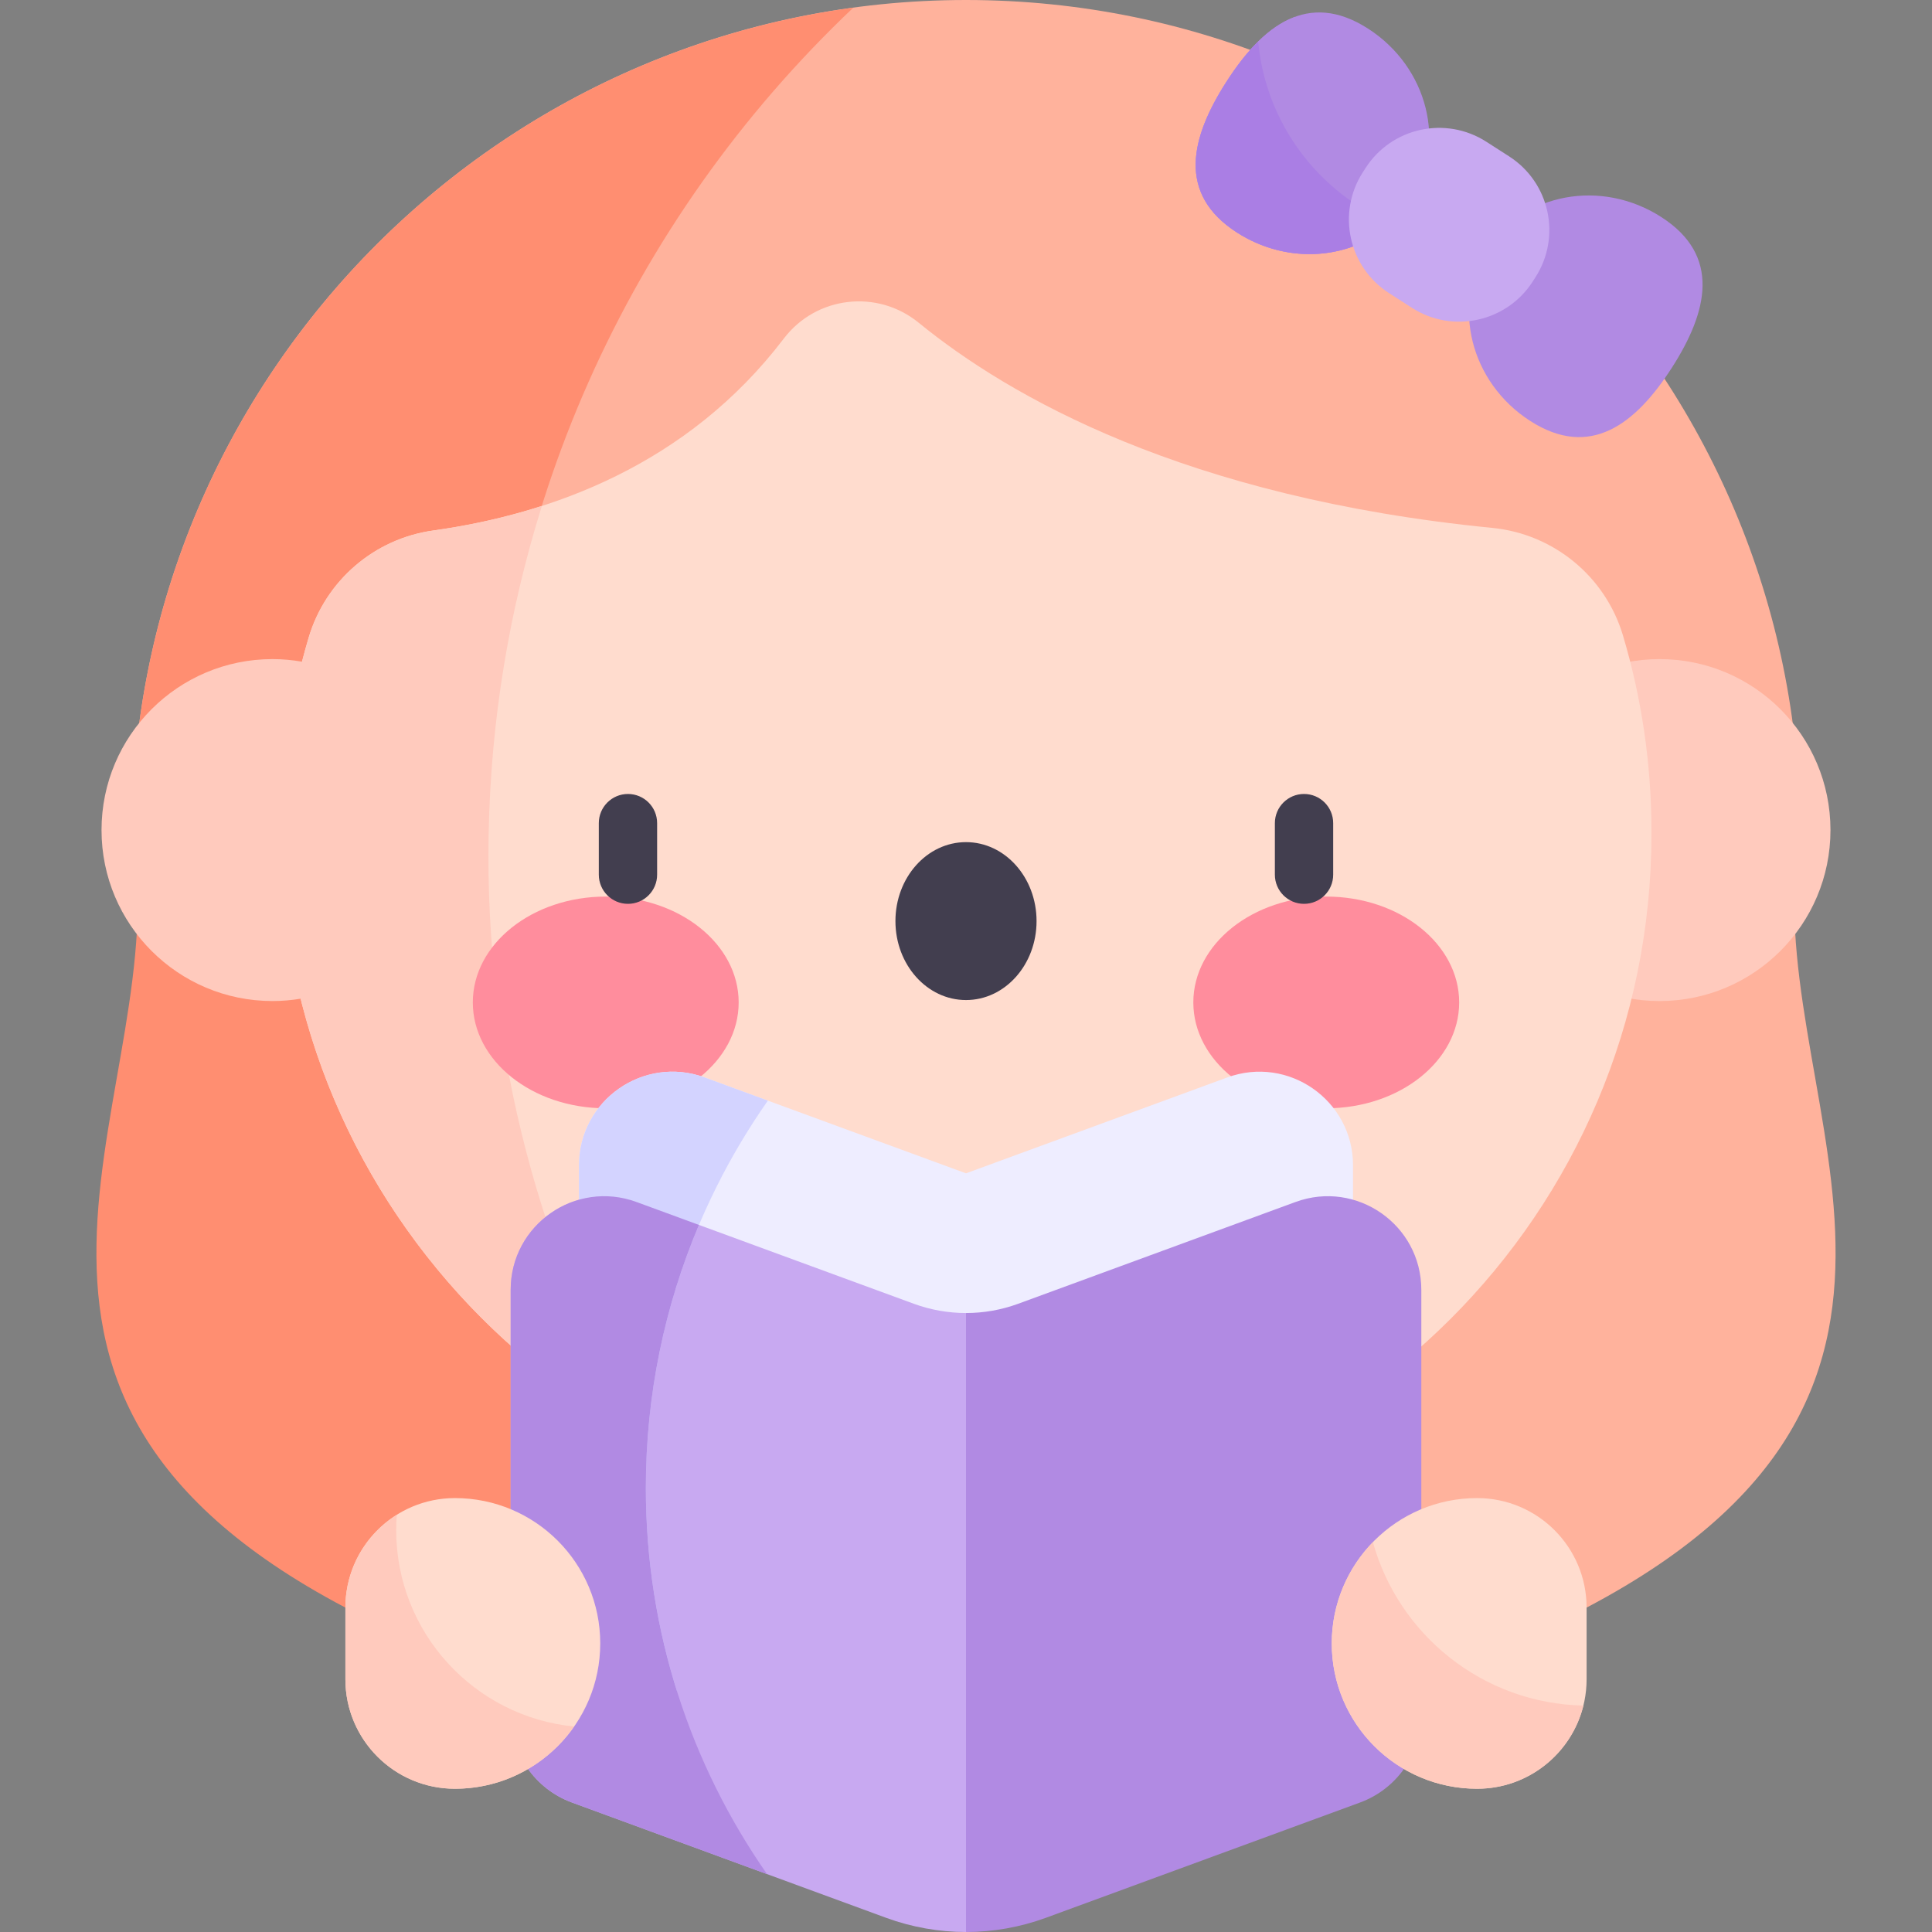
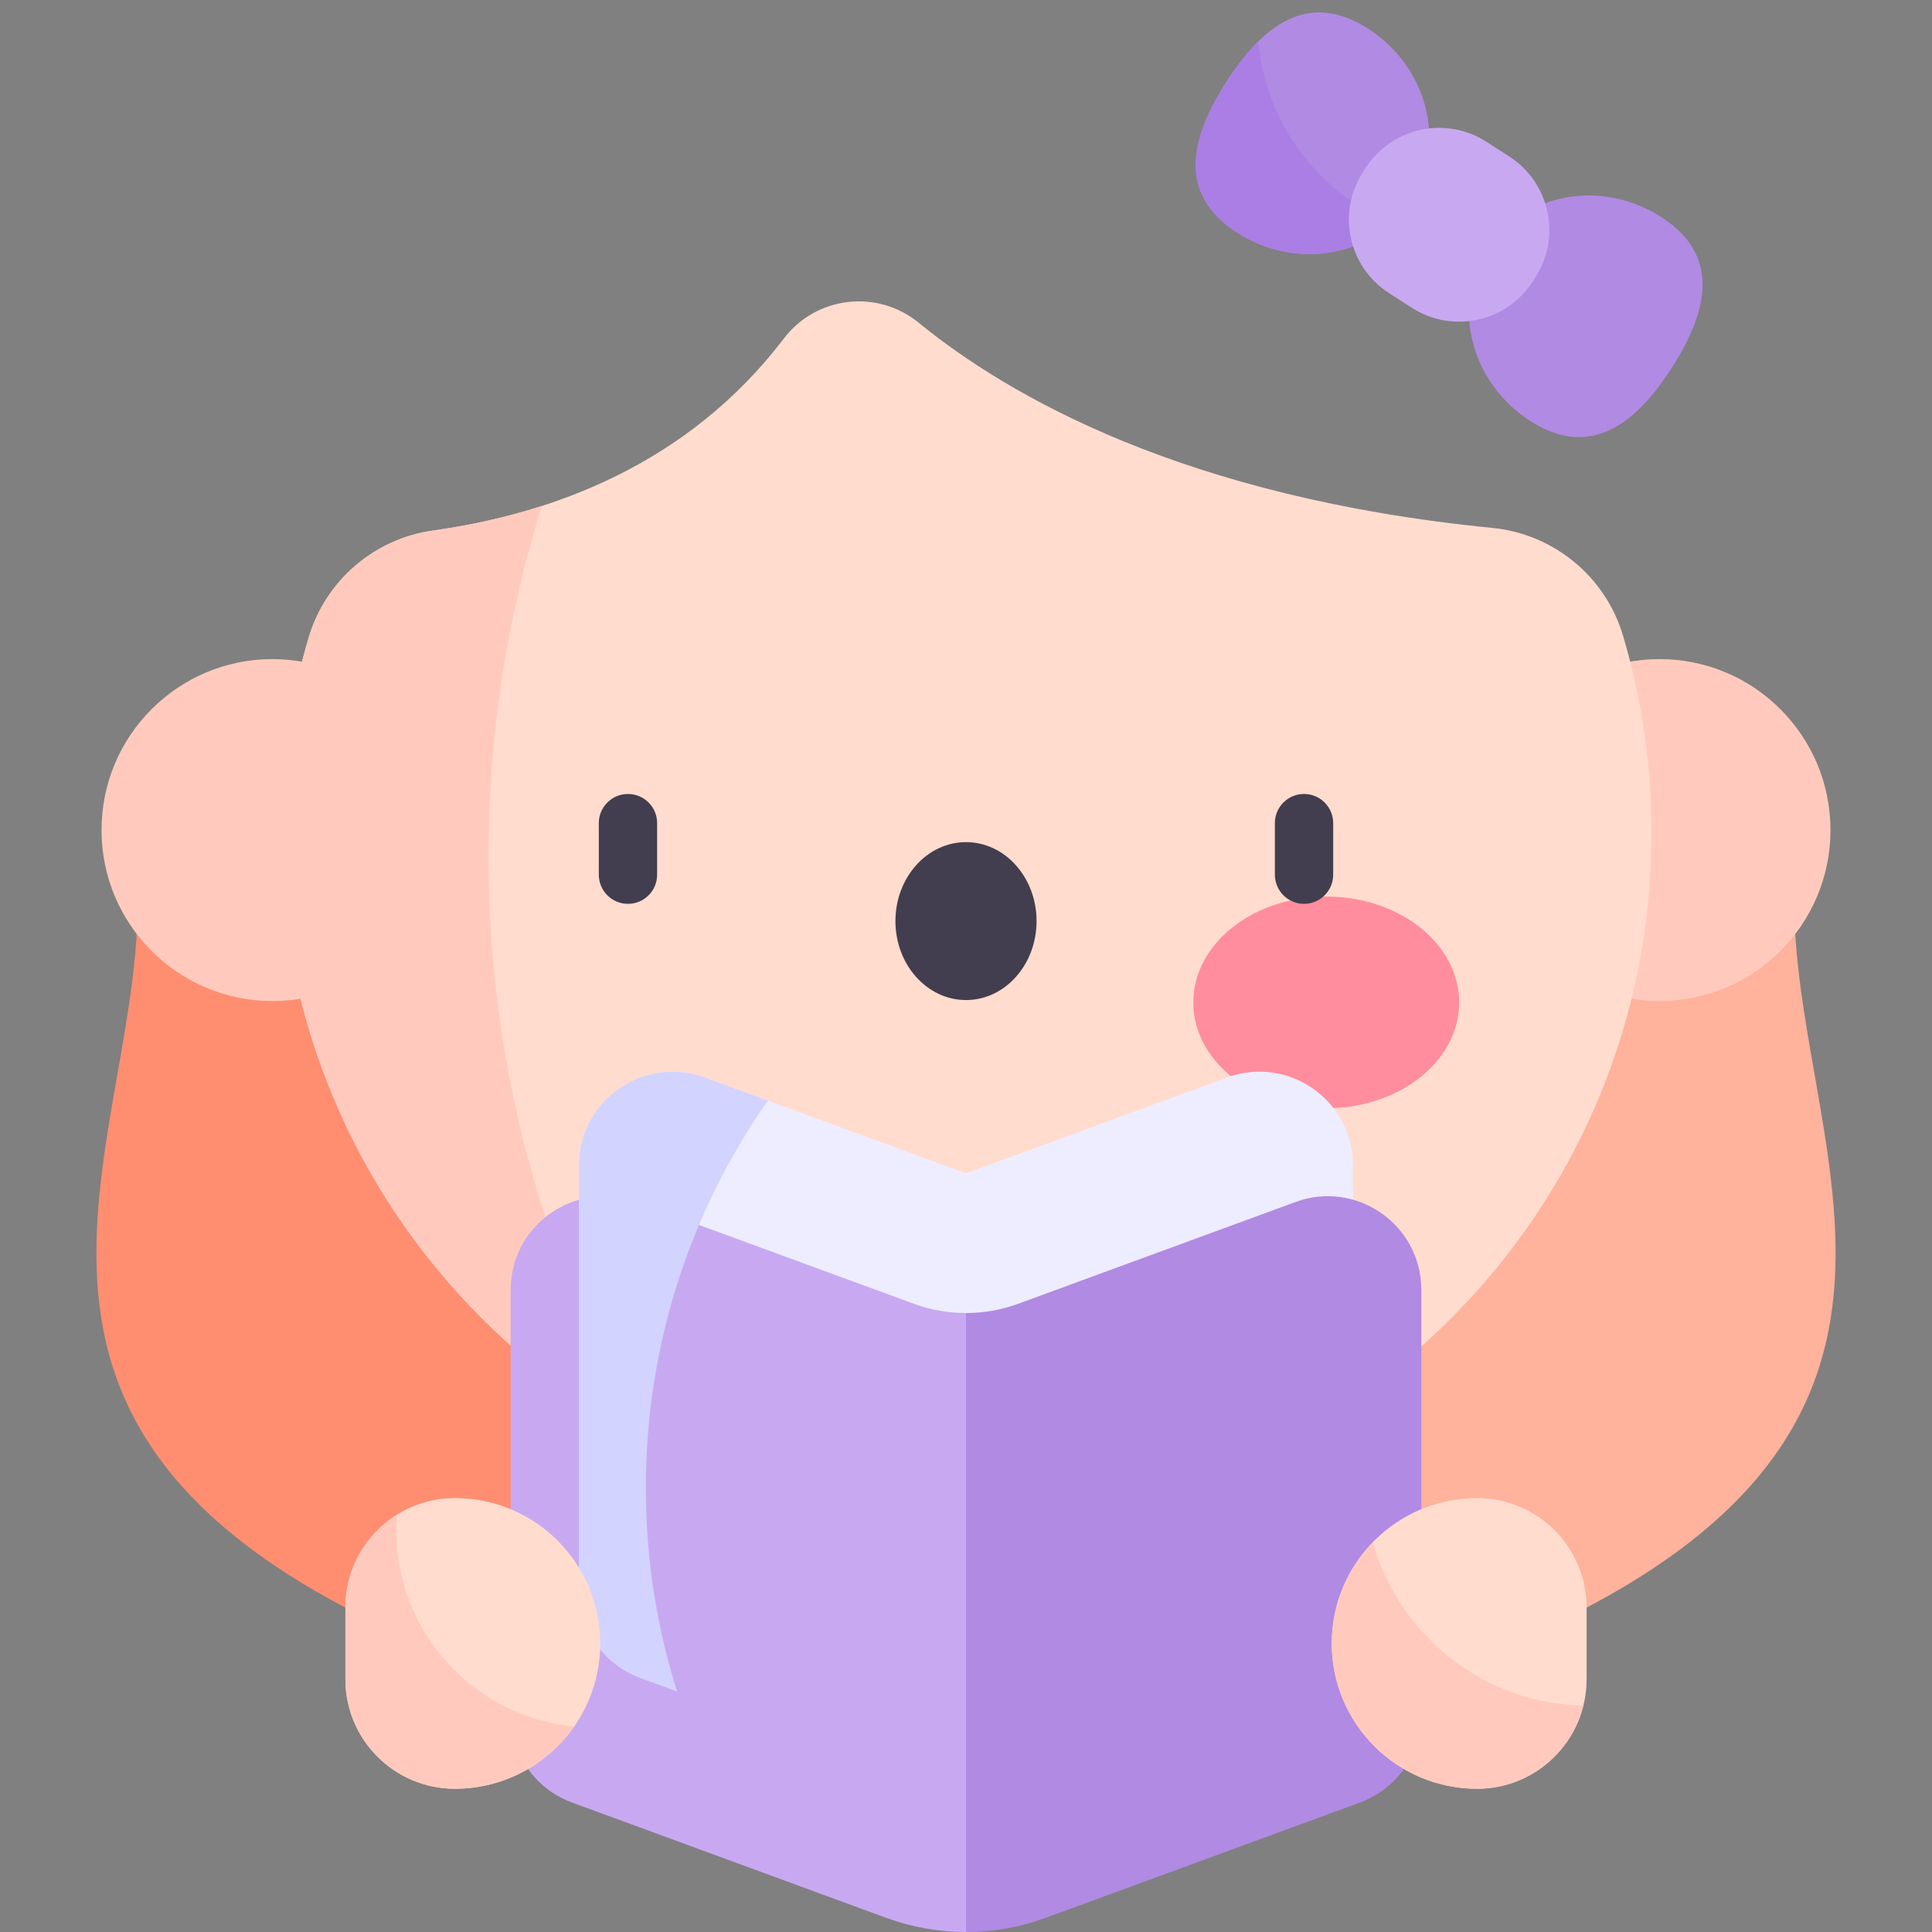
<svg xmlns="http://www.w3.org/2000/svg" id="Capa_1" enable-background="new 0 0 497 497" height="512" viewBox="0 0 497 497" width="512">
  <rect x="0" y="0" width="497" height="497" fill="#808080" stroke="none" />
  <g>
    <path d="m408.15 413.549h-159.65v-198.98h214.57c-11.9 64.68 54.24 141.5-54.92 198.98z" fill="#ffb29c" />
    <path d="m248.5 214.569v198.98h-159.65c-109.16-57.48-43.02-134.3-54.92-198.98z" fill="#ff8e71" />
-     <path d="m463.066 214.567c0-118.313-96.254-214.567-214.567-214.567-118.312 0-214.567 96.254-214.567 214.567z" fill="#ffb29c" />
-     <path d="m125.705 214.567c1.482-81.75 35.847-157.702 93.812-212.602-104.654 14.194-185.585 104.118-185.585 212.602h91.765z" fill="#ff8e71" />
    <circle cx="426.899" cy="213.534" fill="#ffcabd" r="43.983" />
    <path d="m417.5 163.465c-4.528-15.179-17.83-26.109-33.593-27.663-79.182-7.803-124.498-33.944-147.56-52.77-10.659-8.701-26.368-6.894-34.705 4.052-24.81 32.577-59.972 45.177-90.225 49.393-15.134 2.109-27.655 12.882-32.008 27.529-4.739 15.943-7.272 32.812-7.242 50.25-.168 97.024 78.993 176.474 176.017 176.643 97.531.171 176.648-78.842 176.648-176.333v-.623c0-17.542-2.562-34.486-7.332-50.478z" fill="#ffdcce" />
    <path d="m125.697 214.567h.008c.528-29.106 5.244-57.469 13.69-84.417-9.492 3.057-18.953 5.069-27.977 6.327-15.134 2.109-27.655 12.882-32.008 27.529-.611 2.055-1.183 4.126-1.72 6.21-2.467-.429-5-.666-7.589-.666-24.291 0-43.983 19.691-43.983 43.982s19.692 43.983 43.983 43.983c2.466 0 4.882-.213 7.238-.603 12.165 48.913 44.885 89.92 88.38 113.219-26.554-45.981-41.046-99.198-40.022-155.564z" fill="#ffcabd" />
-     <ellipse cx="155.826" cy="257.871" fill="#ff8d9d" rx="34.195" ry="27.231" />
    <ellipse cx="341.173" cy="257.871" fill="#ff8d9d" rx="34.195" ry="27.231" />
    <ellipse cx="248.499" cy="236.948" fill="#423e4f" rx="18.151" ry="20.312" />
    <g>
      <path d="m161.542 232.51c-4.142 0-7.5-3.358-7.5-7.5v-13.263c0-4.142 3.358-7.5 7.5-7.5s7.5 3.358 7.5 7.5v13.263c0 4.143-3.358 7.5-7.5 7.5z" fill="#423e4f" />
    </g>
    <g>
      <path d="m335.457 232.51c-4.142 0-7.5-3.358-7.5-7.5v-13.263c0-4.142 3.358-7.5 7.5-7.5s7.5 3.358 7.5 7.5v13.263c0 4.143-3.358 7.5-7.5 7.5z" fill="#423e4f" />
    </g>
    <path d="m251.473 461.314 80.807-29.649c9.48-3.478 15.781-12.503 15.781-22.6v-109.286c0-16.736-16.655-28.365-32.366-22.6l-67.195 24.655-67.195-24.655c-15.712-5.765-32.366 5.865-32.366 22.6v109.285c0 10.098 6.302 19.122 15.781 22.6l80.807 29.649h5.946z" fill="#eeedff" />
    <path d="m365.63 331.808v109.288c0 10.096-6.303 19.127-15.779 22.599l-80.808 29.657c-6.634 2.428-13.589 3.648-20.543 3.648l-38.217-83.719 38.217-75.51c4.547 0 9.083-.796 13.413-2.377l71.353-26.185c15.706-5.756 32.364 5.869 32.364 22.599z" fill="#b18ae3" />
    <path d="m248.499 337.77v159.23c-6.954 0-13.909-1.219-20.543-3.648l-80.808-29.657c-9.476-3.472-15.779-12.504-15.779-22.599v-109.288c0-16.73 16.658-28.355 32.365-22.599l71.353 26.185c4.329 1.581 8.866 2.376 13.412 2.376z" fill="#c8a9f1" />
    <g fill="#b18ae3">
      <path d="m351.921 7.36c-15.415-9.905-27.105-.826-36.413 13.66-9.308 14.485-12.71 28.892 2.705 38.797s35.457 6.192 44.765-8.293c9.308-14.487 4.358-34.259-11.057-44.164z" />
      <path d="m427.354 55.832c-15.415-9.905-35.457-6.192-44.765 8.293s-4.358 34.258 11.057 44.164 27.105.825 36.413-13.66c9.308-14.486 12.71-28.892-2.705-38.797z" />
-       <path d="m331.957 15.302c0-3.776.434-7.449 1.229-10.985-6.755 2.455-12.576 8.762-17.678 16.703-9.308 14.485-12.71 28.892 2.705 38.797 12.564 8.074 28.201 7.097 38.596-1.383-14.857-8.635-24.852-24.711-24.852-43.132z" />
    </g>
    <path d="m323.661 10.677c-2.912 2.867-5.622 6.402-8.154 10.342-9.308 14.485-12.71 28.892 2.705 38.797 13.028 8.372 29.36 7.014 39.725-2.352-18.747-7.916-32.32-25.667-34.276-46.787z" fill="#aa7ee4" />
    <path d="m388.225 40.234-5.857-3.764c-10.454-6.718-24.374-3.689-31.092 6.765l-.699 1.088c-6.718 10.454-3.689 24.374 6.765 31.092l5.857 3.764c10.454 6.717 24.374 3.688 31.092-6.766l.699-1.088c6.718-10.454 3.689-24.374-6.765-31.091z" fill="#c8a9f1" />
    <path d="m166.141 382.771c0-37.07 11.613-71.424 31.388-99.639l-16.224-5.953c-15.712-5.765-32.366 5.865-32.366 22.601v109.285c0 10.097 6.302 19.122 15.781 22.6l9.454 3.469c-5.214-16.526-8.033-34.115-8.033-52.363z" fill="#d3d3ff" />
-     <path d="m166.141 382.771c0-24.002 4.865-46.868 13.663-67.665l-16.07-5.897c-15.707-5.756-32.365 5.87-32.365 22.599v109.288c0 10.096 6.303 19.127 15.779 22.599l50.172 18.414c-19.647-28.159-31.179-62.399-31.179-99.338z" fill="#b18ae3" />
    <path d="m117.024 385.377c-15.559 0-28.172 12.613-28.172 28.172v18.428c0 15.559 12.613 28.172 28.172 28.172 20.648 0 37.386-16.738 37.386-37.386 0-20.648-16.738-37.386-37.386-37.386z" fill="#ffdcce" />
    <path d="m379.975 385.377c15.559 0 28.172 12.613 28.172 28.172v18.428c0 15.559-12.613 28.172-28.172 28.172-20.648 0-37.386-16.738-37.386-37.386 0-20.648 16.738-37.386 37.386-37.386z" fill="#ffdcce" />
    <path d="m101.917 393.586c0-1.32.066-2.623.165-3.917-7.945 4.981-13.231 13.811-13.231 23.88v18.428c0 15.559 12.613 28.172 28.172 28.172 12.696 0 23.906-6.334 30.663-16.008-25.693-2.529-45.769-24.196-45.769-50.555z" fill="#ffcabd" />
    <path d="m353.172 396.712c-6.546 6.733-10.583 15.918-10.583 26.051 0 20.648 16.738 37.386 37.386 37.386 13.222 0 24.311-9.11 27.346-21.395-25.862-.55-47.511-18.163-54.149-42.042z" fill="#ffcabd" />
  </g>
</svg>